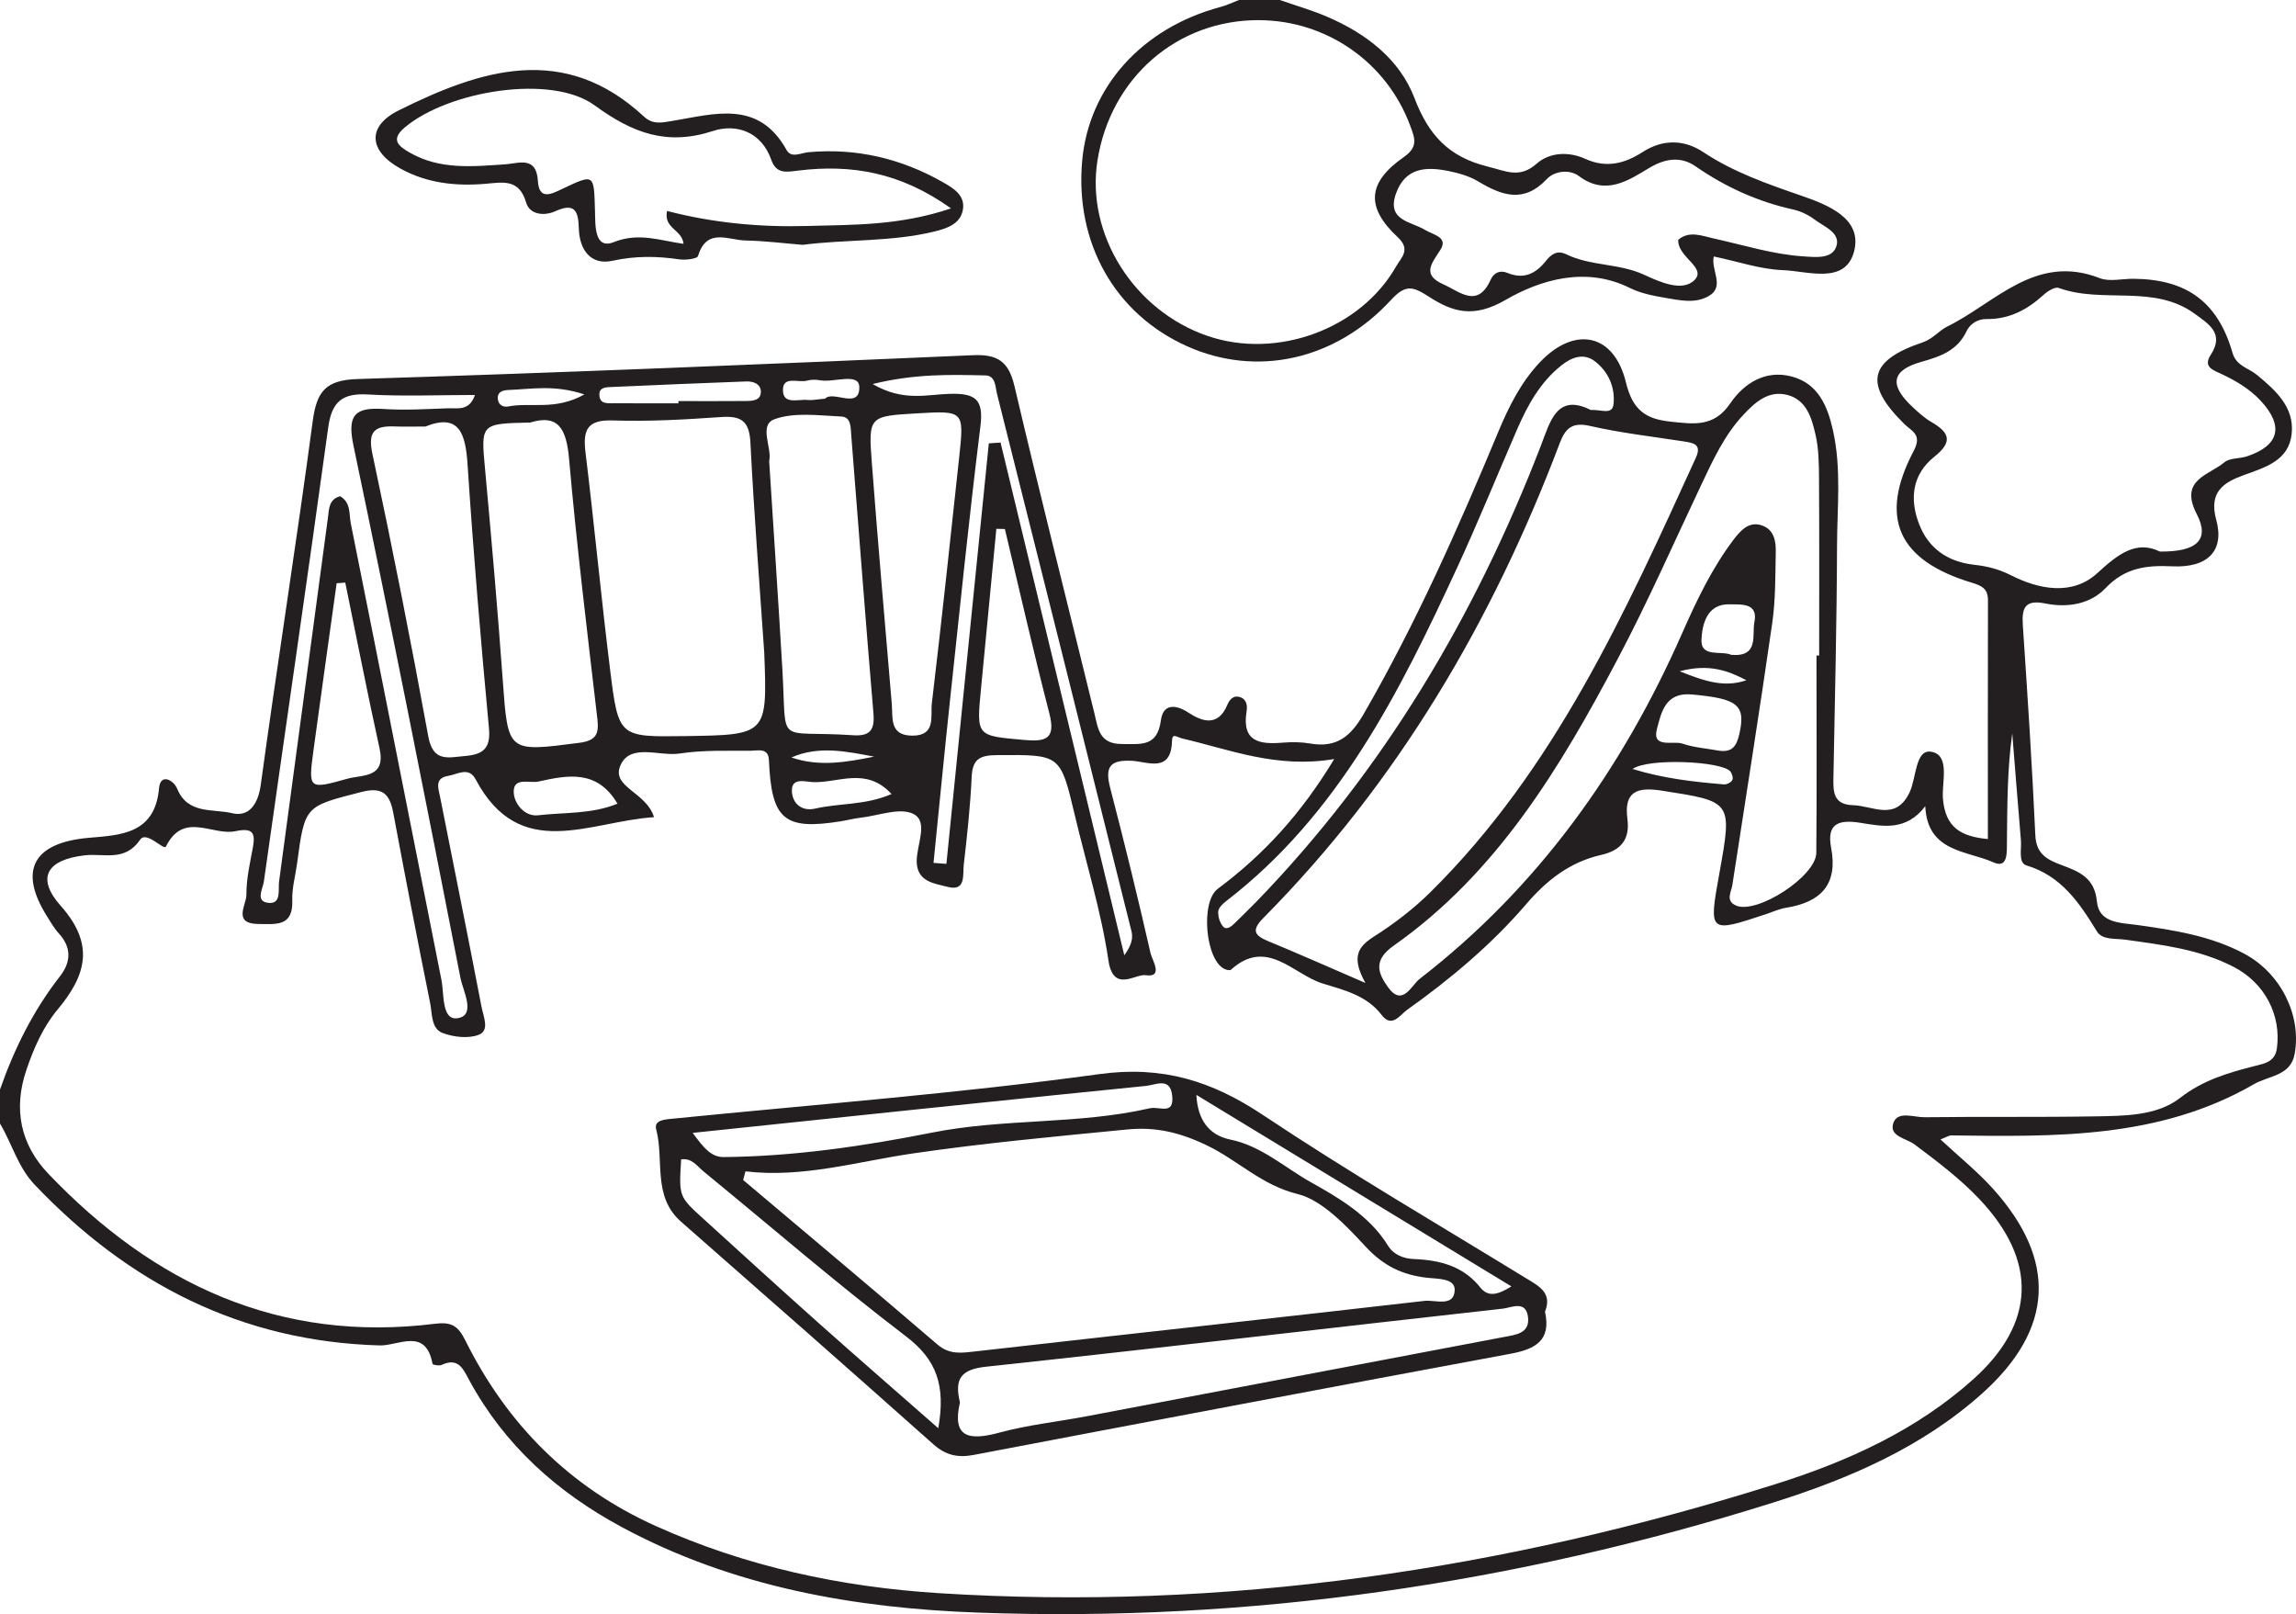
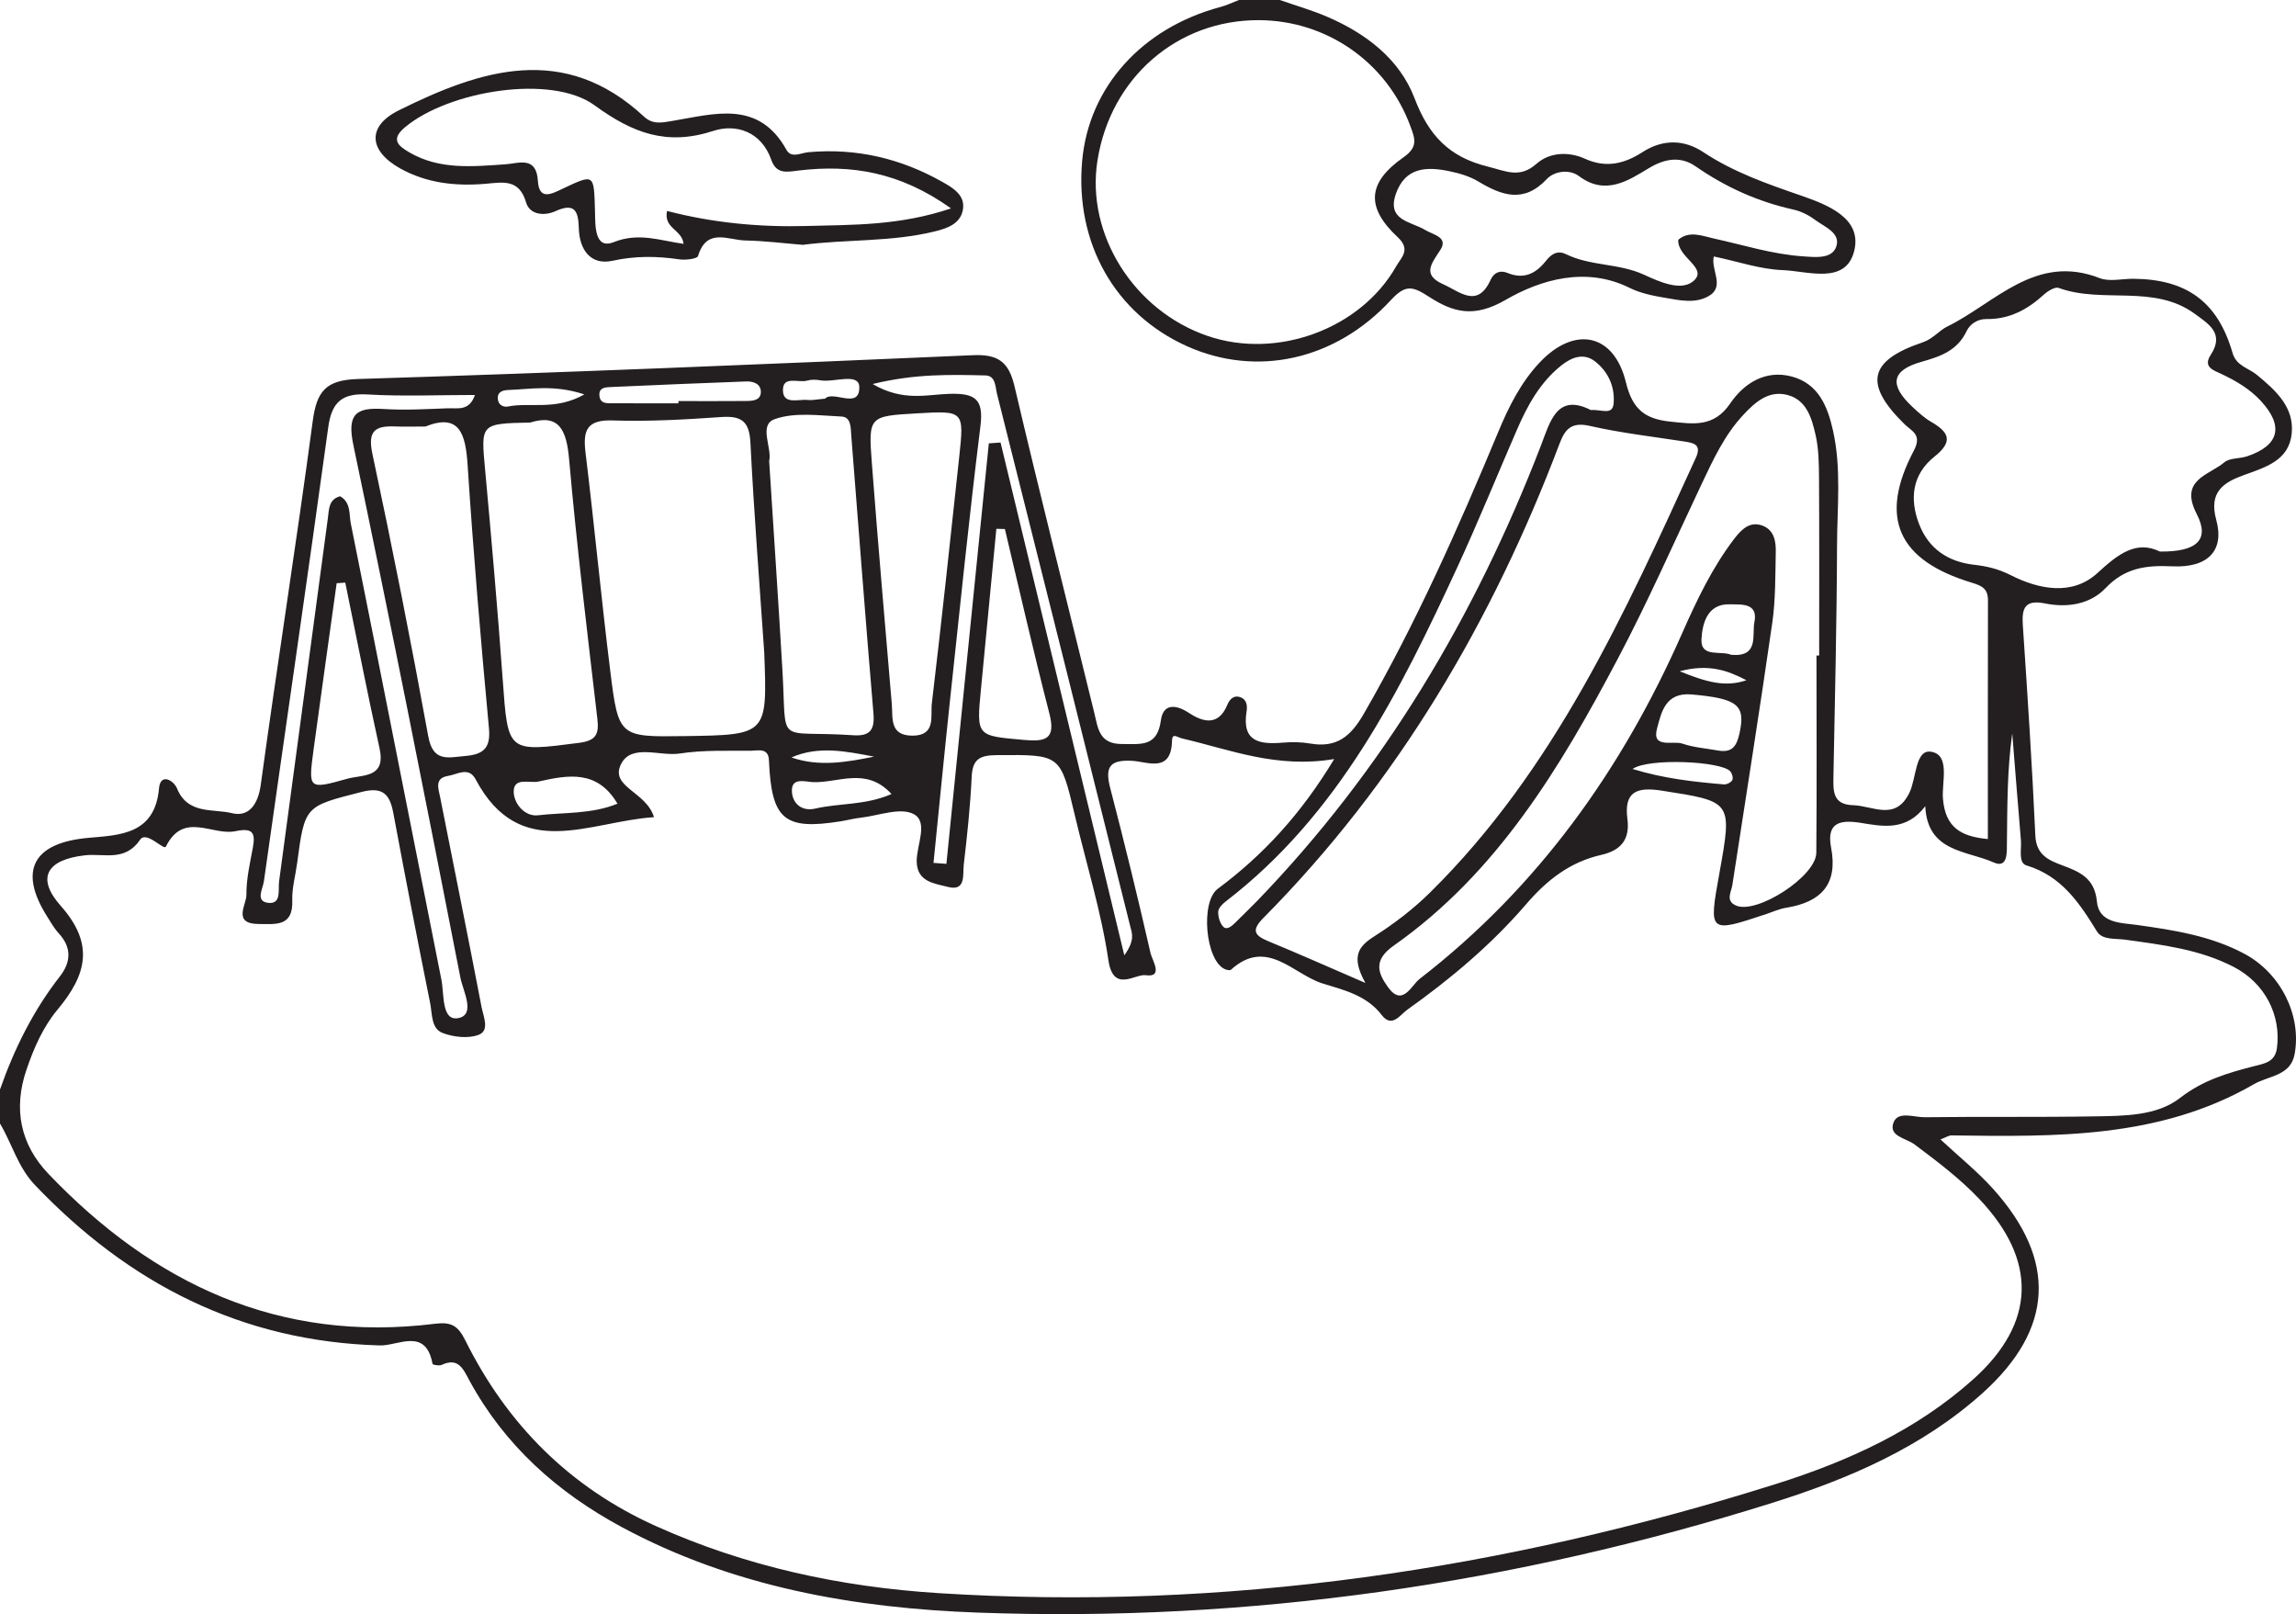
<svg xmlns="http://www.w3.org/2000/svg" width="357.065pt" height="250.965pt" viewBox="0 0 357.065 250.965" version="1.1">
  <defs>
    <clipPath id="clip1">
      <path d="M 0 42 L 357.066 42 L 357.066 250.965 L 0 250.965 Z M 0 42 " />
    </clipPath>
  </defs>
  <g id="surface1">
    <g clip-path="url(#clip1)" clip-rule="nonzero">
      <path style=" stroke:none;fill-rule:evenodd;fill:rgb(13.73%,12.16%,12.549%);fill-opacity:1;" d="M 271.594 105.762 C 268.723 104.273 265.793 103.156 261.215 104.367 C 265.348 106.043 268.316 106.895 271.594 105.762 M 135.934 117.641 C 131.621 116.828 127.309 115.906 123.086 117.77 C 127.383 119.266 131.676 118.496 135.934 117.641 M 90.879 61.324 C 86.168 59.762 82.574 60.516 79.023 60.637 C 78.137 60.668 77.238 60.965 77.441 62.184 C 77.586 63.031 78.355 63.332 79.008 63.203 C 82.523 62.504 86.32 63.887 90.879 61.324 M 128.312 61.984 C 129.562 60.641 133.672 63.734 133.637 60.203 C 133.613 57.867 129.73 59.496 127.617 59.137 C 126.934 59.016 126.168 58.988 125.52 59.18 C 124.184 59.574 121.707 58.332 121.762 60.715 C 121.809 62.957 124.168 62.031 125.598 62.188 C 126.285 62.266 126.996 62.094 128.312 61.984 M 253.887 119.559 C 258.773 121.059 263.422 121.562 268.086 121.957 C 268.527 121.996 269.203 121.656 269.402 121.293 C 269.574 120.98 269.367 120.246 269.078 119.922 C 267.668 118.344 256.344 117.828 253.887 119.559 M 138.645 123.457 C 134.695 119.145 130.336 121.785 126.391 121.602 C 125.234 121.551 123.078 120.824 123.152 123 C 123.219 124.906 124.652 126.219 126.824 125.711 C 130.57 124.844 134.539 125.234 138.645 123.457 M 269.227 101.812 C 273.621 102.199 272.434 98.695 272.836 96.734 C 273.473 93.664 270.707 94.008 268.996 93.961 C 265.387 93.848 264.723 97.184 264.605 99.414 C 264.449 102.305 267.707 101.121 269.227 101.812 M 105.508 62.707 L 105.508 62.359 C 109.004 62.359 112.496 62.379 115.992 62.348 C 117.031 62.336 118.34 62.285 118.324 60.902 C 118.309 59.656 117.125 59.266 116.02 59.309 C 109.043 59.566 102.062 59.859 95.086 60.172 C 94.273 60.211 93.164 60.191 93.211 61.395 C 93.266 62.918 94.57 62.684 95.555 62.695 C 98.875 62.727 102.191 62.707 105.508 62.707 M 96.027 124.957 C 92.871 119.617 88.301 120.5 83.75 121.512 C 82.363 121.816 79.926 120.805 79.891 123.02 C 79.859 124.914 81.609 127 83.652 126.762 C 87.734 126.289 92.012 126.605 96.027 124.957 M 267.301 116.711 C 269.363 117.027 270.059 116.027 270.492 114.137 C 271.539 109.578 270.227 108.621 263.082 107.973 C 258.918 107.598 258.348 110.902 257.703 113.238 C 256.816 116.449 260.148 115.117 261.617 115.613 C 263.43 116.23 265.402 116.367 267.301 116.711 M 53.695 90.586 C 53.25 90.613 52.805 90.645 52.355 90.68 C 51.156 99.32 49.93 107.961 48.758 116.605 C 47.93 122.723 47.977 122.77 53.969 121.09 C 56.41 120.402 60.062 121.031 59.023 116.34 C 57.133 107.777 55.461 99.172 53.695 90.586 M 156.277 82.254 C 155.832 82.242 155.391 82.23 154.949 82.219 C 154.152 90.516 153.355 98.816 152.559 107.113 C 151.844 114.52 151.855 114.383 159.223 115.043 C 162.652 115.352 164.223 114.918 163.188 110.91 C 160.727 101.398 158.559 91.812 156.277 82.254 M 145.176 134.16 C 145.844 134.207 146.512 134.262 147.18 134.312 C 149.379 112.52 151.578 90.73 153.777 68.934 C 154.387 68.891 154.992 68.848 155.602 68.805 C 161.934 95.043 168.27 121.277 174.848 148.531 C 176.531 146.195 176.051 145.133 175.805 144.16 C 168.918 116.512 162 88.875 155.051 61.238 C 154.773 60.125 154.855 58.406 153.238 58.371 C 147.82 58.25 142.367 58.082 135.711 59.707 C 140.477 62.508 144.227 61.316 147.707 61.234 C 151.633 61.133 152.996 62.031 152.477 66.23 C 150.699 80.559 149.238 94.926 147.699 109.277 C 146.816 117.566 146.016 125.867 145.176 134.16 M 247.406 63.754 C 249.059 63.629 250.781 64.637 250.945 62.727 C 251.164 60.164 250.125 57.816 248.086 56.215 C 246.254 54.777 244.352 55.586 242.766 56.855 C 239.512 59.465 237.555 63.016 235.93 66.766 C 232.84 73.879 229.926 81.062 226.68 88.102 C 217.707 107.535 208.207 126.633 190.648 140.137 C 190.125 140.539 189.48 141.18 189.453 141.734 C 189.418 142.52 189.703 143.512 190.227 144.078 C 190.746 144.637 191.488 144.07 192.008 143.551 C 193.129 142.426 194.281 141.336 195.387 140.199 C 215.18 119.754 229.383 95.824 239.594 69.395 C 241.07 65.566 242.09 61.066 247.406 63.754 M 73.863 61.41 C 68.18 61.41 62.668 61.652 57.191 61.332 C 53.215 61.098 51.586 62.496 51.047 66.438 C 47.809 89.984 44.367 113.5 41.039 137.031 C 40.871 138.219 39.617 140.238 41.859 140.387 C 43.789 140.508 43.23 138.305 43.402 137.043 C 45.953 118.199 48.457 99.352 50.996 80.508 C 51.176 79.195 51.098 77.648 52.891 77.156 C 54.605 78.129 54.27 79.977 54.551 81.371 C 59.305 105.012 63.934 128.688 68.648 152.34 C 69.094 154.582 68.648 158.734 71.211 158.305 C 74.059 157.82 72 154.07 71.602 152.02 C 66.211 124.391 60.738 96.785 54.961 69.238 C 53.961 64.469 55.254 63.301 59.66 63.59 C 62.996 63.809 66.359 63.602 69.703 63.477 C 71.168 63.422 72.98 63.969 73.863 61.41 M 142.586 64.27 C 135.133 64.703 135.027 64.711 135.59 72.039 C 136.539 84.512 137.633 96.977 138.688 109.441 C 138.871 111.625 138.297 114.355 141.863 114.379 C 145.617 114.41 144.684 111.316 144.914 109.371 C 146.434 96.598 147.801 83.812 149.176 71.023 C 149.945 63.848 149.906 63.844 142.586 64.27 M 66.156 66.316 C 64.203 66.316 62.797 66.359 61.395 66.305 C 58.336 66.188 57.152 66.988 57.91 70.543 C 61.027 85.145 63.926 99.797 66.602 114.484 C 67.344 118.562 69.695 117.77 72.336 117.543 C 75.078 117.309 76.336 116.406 76.043 113.258 C 74.773 99.609 73.609 85.945 72.719 72.266 C 72.398 67.375 71.418 64.215 66.156 66.316 M 119.617 71.68 C 120.32 82.691 121.047 93.41 121.676 104.137 C 122.395 116.328 120.43 113.48 132.691 114.316 C 135.273 114.492 136.055 113.508 135.836 110.93 C 134.613 96.539 133.531 82.129 132.387 67.734 C 132.289 66.535 132.395 64.832 130.852 64.762 C 127.363 64.609 123.566 64.051 120.445 65.18 C 117.938 66.094 120.109 69.648 119.617 71.68 M 82.457 65.695 C 74.688 65.867 74.781 65.859 75.445 73.059 C 76.441 83.918 77.395 94.785 78.18 105.664 C 79.004 117.027 78.891 116.938 90.043 115.5 C 92.688 115.16 93.18 114.172 92.902 111.773 C 91.332 98.324 89.691 84.875 88.504 71.395 C 88.098 66.75 86.887 64.332 82.457 65.695 M 118.852 101.465 C 118.109 90.59 117.25 79.715 116.703 68.828 C 116.539 65.52 115.32 64.621 112.184 64.84 C 106.57 65.23 100.926 65.555 95.312 65.371 C 91.305 65.238 90.629 66.844 91.055 70.34 C 92.438 81.68 93.504 93.059 94.914 104.395 C 96.184 114.602 96.309 114.59 106.426 114.449 C 119.336 114.27 119.336 114.27 118.852 101.465 M 282.492 101.922 L 282.91 101.922 C 282.91 92.754 282.941 83.582 282.887 74.406 C 282.871 72.125 282.852 69.773 282.34 67.574 C 281.754 65.035 280.98 62.211 278 61.414 C 275.051 60.633 272.953 62.539 271.121 64.496 C 268.191 67.625 266.418 71.48 264.605 75.312 C 260.312 84.383 256.266 93.594 251.574 102.461 C 242.637 119.371 232.812 135.734 216.742 147.031 C 213.484 149.324 214.32 151.328 215.844 153.469 C 218.105 156.641 219.516 153.176 220.75 152.219 C 239.168 137.988 252.25 119.664 261.586 98.492 C 263.859 93.34 266.281 88.234 269.738 83.727 C 270.84 82.301 272.18 80.941 274.199 81.766 C 275.91 82.469 276.195 84.191 276.16 85.785 C 276.082 89.484 276.141 93.219 275.613 96.863 C 273.664 110.457 271.492 124.02 269.41 137.594 C 269.238 138.707 268.309 140.043 269.949 140.781 C 273.16 142.238 282.434 136.266 282.465 132.598 C 282.555 122.375 282.492 112.152 282.492 101.922 M 212.344 152.832 C 210.039 148.688 211.277 147.137 213.723 145.582 C 216.82 143.613 219.805 141.332 222.414 138.754 C 241.762 119.656 252.684 95.371 263.73 71.18 C 264.707 69.043 263.324 68.859 261.805 68.625 C 256.938 67.871 252.027 67.312 247.234 66.219 C 244.453 65.586 243.414 66.652 242.559 68.918 C 232.098 96.57 217.398 121.594 196.488 142.715 C 194.582 144.637 195.051 145.441 197.27 146.352 C 201.805 148.219 206.285 150.215 212.344 152.832 M 335.898 85.754 C 341.691 85.824 343.684 83.891 341.629 79.926 C 338.855 74.559 343.496 73.93 345.902 71.895 C 346.742 71.18 348.273 71.336 349.441 70.953 C 354.488 69.266 355.219 66.227 351.559 62.293 C 349.844 60.453 347.727 59.211 345.48 58.152 C 344.23 57.559 342.547 57.086 343.809 55.164 C 345.984 51.84 343.461 50.359 341.344 48.805 C 334.957 44.121 327.023 47.266 320.168 44.77 C 319.582 44.555 318.445 45.262 317.832 45.824 C 315.281 48.152 312.461 49.664 308.895 49.605 C 307.602 49.586 306.367 50.359 305.852 51.457 C 304.406 54.508 301.824 55.406 298.82 56.258 C 294.113 57.578 293.773 59.871 297.43 63.277 C 298.332 64.121 299.266 64.973 300.316 65.586 C 303.102 67.195 303.816 68.629 300.836 71 C 297.395 73.734 296.914 77.555 298.477 81.547 C 299.961 85.344 302.969 87.34 306.941 87.801 C 308.996 88.031 310.766 88.445 312.75 89.449 C 317.059 91.633 322.273 92.691 326.191 89.09 C 329.445 86.098 332.25 83.973 335.898 85.754 M 101.707 127.055 C 91.609 127.703 80.867 134.152 73.965 121.168 C 72.891 119.148 71.145 120.402 69.707 120.633 C 67.523 120.98 68.18 122.586 68.445 123.93 C 70.598 134.816 72.805 145.691 74.895 156.594 C 75.172 158.039 76.199 160.223 74.445 160.891 C 72.82 161.516 70.539 161.25 68.836 160.609 C 67.035 159.934 67.23 157.629 66.898 155.977 C 64.914 146.137 63.012 136.289 61.168 126.422 C 60.617 123.48 59.547 122.281 56.207 123.137 C 47.434 125.387 47.398 125.234 46.203 134.238 C 45.945 136.164 45.387 138.094 45.453 140 C 45.594 144.09 42.941 143.672 40.27 143.664 C 36.078 143.656 38.336 140.691 38.32 139.125 C 38.301 136.684 38.867 134.23 39.32 131.809 C 39.766 129.41 39.258 128.684 36.602 129.234 C 33.031 129.98 28.543 126.086 25.801 131.629 C 25.48 132.273 22.766 129.117 21.797 130.551 C 19.434 134.031 16.172 132.648 13.215 132.984 C 7.309 133.645 5.551 136.465 9.441 140.836 C 14.789 146.848 13.406 151.637 8.941 156.984 C 6.688 159.688 5.262 162.953 4.113 166.328 C 2.031 172.438 3.18 177.953 7.531 182.508 C 23.902 199.648 43.469 208.836 67.66 205.816 C 70.156 205.508 71.211 206.09 72.355 208.387 C 78.84 221.434 88.574 231.23 101.98 237.266 C 115.992 243.57 130.766 246.742 145.98 247.703 C 190.484 250.512 233.855 244.074 276.25 230.711 C 287.367 227.207 298.023 222.379 306.855 214.465 C 316.637 205.711 316.863 195.973 307.82 186.43 C 304.773 183.211 301.254 180.57 297.723 177.922 C 296.449 176.969 293.641 176.68 294.48 174.516 C 295.184 172.703 297.648 173.727 299.305 173.707 C 308.117 173.598 316.941 173.723 325.754 173.574 C 330.344 173.5 335.43 173.508 339 170.73 C 342.648 167.895 346.535 166.801 350.699 165.727 C 352.098 165.367 353.801 165.137 354.094 162.996 C 354.793 157.863 352.246 152.848 347.363 150.328 C 342.094 147.602 336.293 146.906 330.535 146.105 C 328.969 145.887 326.945 146.188 326.105 144.816 C 323.371 140.355 320.594 136.203 315.148 134.555 C 313.832 134.16 314.406 132.012 314.285 130.645 C 313.812 125.109 313.387 119.578 312.938 114.039 C 312.137 119.727 312.176 125.344 312.109 130.953 C 312.086 132.395 312.32 135.105 310.039 134.09 C 305.863 132.219 299.734 132.512 299.41 125.348 C 296.426 129.277 292.766 128.484 289.34 127.934 C 286.047 127.406 284.035 127.969 284.766 131.789 C 285.867 137.539 283.16 140.273 277.781 141.137 C 276.75 141.301 275.766 141.75 274.762 142.09 C 265.707 145.105 265.707 145.105 267.395 135.762 C 269.414 124.527 269.398 124.641 258.379 122.922 C 254.578 122.336 252.535 123.066 253.086 127.312 C 253.504 130.496 252.121 132.219 249.008 132.922 C 244.207 134.016 240.613 136.777 237.367 140.559 C 231.961 146.852 225.586 152.207 218.812 157.023 C 217.738 157.785 216.469 159.902 214.867 157.805 C 212.535 154.742 208.906 153.902 205.695 152.914 C 201.145 151.516 197.012 145.719 191.438 150.77 C 191.277 150.918 190.777 150.809 190.492 150.684 C 187.469 149.375 186.648 140.23 189.379 138.195 C 196.449 132.93 202.309 126.605 207.492 118.016 C 198.523 119.523 191.305 116.551 183.891 114.828 C 182.98 114.613 182.293 113.871 182.262 115.23 C 182.141 120.23 178.43 118.426 176.078 118.293 C 172.516 118.094 171.82 119.301 172.66 122.539 C 174.879 131.062 176.973 139.621 178.93 148.207 C 179.18 149.301 180.996 152.023 178.176 151.625 C 176.516 151.391 173.133 154.41 172.379 149.32 C 171.25 141.684 168.918 134.23 167.137 126.691 C 164.895 117.238 164.914 117.34 155.098 117.406 C 152.508 117.422 151.246 117.906 151.113 120.754 C 150.902 125.332 150.41 129.895 149.879 134.449 C 149.703 135.961 150.266 138.652 147.387 137.891 C 145.402 137.367 142.602 137.16 142.562 133.938 C 142.531 131.387 144.434 127.812 142.09 126.574 C 140.023 125.48 136.656 126.816 133.871 127.133 C 132.824 127.25 131.797 127.523 130.754 127.695 C 121.938 129.105 119.977 127.441 119.582 118.211 C 119.5 116.23 117.93 116.711 116.832 116.723 C 113.137 116.762 109.383 116.59 105.754 117.152 C 102.617 117.645 98.191 115.566 96.574 118.82 C 94.809 122.371 100.512 123.066 101.707 127.055 M 0 169.395 C 2.223 163.059 5.168 157.121 9.32 151.801 C 11.043 149.594 11.172 147.328 9.141 145.121 C 8.43 144.352 7.902 143.406 7.34 142.516 C 2.785 135.312 5.188 131.02 13.777 130.266 C 18.672 129.832 24.094 129.742 24.734 122.551 C 24.945 120.164 26.992 121.277 27.547 122.621 C 29.207 126.672 33.156 125.715 36.07 126.43 C 38.695 127.078 40.137 125.082 40.555 122.004 C 43.133 103.152 46.113 84.348 48.633 65.488 C 49.246 60.914 50.594 59.082 55.629 58.93 C 87.523 57.941 119.406 56.617 151.289 55.227 C 155.191 55.051 156.871 56.227 157.77 60.047 C 161.758 77.016 166.035 93.91 170.18 110.84 C 170.77 113.246 170.918 115.691 174.492 115.68 C 177.441 115.672 179.98 116.168 180.539 111.988 C 180.867 109.52 182.676 109.383 184.895 110.844 C 186.957 112.207 189.445 113.012 190.855 109.617 C 191.168 108.871 191.766 108.012 192.879 108.398 C 193.945 108.77 193.992 109.816 193.863 110.605 C 193.094 115.395 195.945 115.762 199.527 115.465 C 200.926 115.352 202.375 115.363 203.75 115.602 C 207.816 116.309 210.016 114.574 212.074 111.012 C 220.203 96.93 226.766 82.133 232.996 67.168 C 234.633 63.238 236.52 59.449 239.465 56.336 C 244.879 50.613 251.012 51.812 252.863 59.473 C 253.898 63.754 255.934 65.164 259.82 65.559 C 263.375 65.93 266.535 66.469 269.078 62.723 C 271.195 59.621 274.535 57.438 278.66 58.547 C 282.766 59.645 284.211 63.141 285.051 66.895 C 286.387 72.828 285.707 78.852 285.688 84.828 C 285.652 96.816 285.348 108.805 285.129 120.793 C 285.086 123.031 285.039 125.105 288.172 125.191 C 291.27 125.277 294.766 127.734 296.945 123.254 C 298.047 120.992 297.832 116.504 300.293 116.875 C 303.348 117.332 301.953 121.641 302.156 124.148 C 302.52 128.711 305.016 130.066 309.145 130.457 C 309.145 117.973 309.133 105.652 309.16 93.34 C 309.164 91.586 308.297 91.098 306.699 90.613 C 295.145 87.141 292.129 80.504 297.625 70.082 C 298.961 67.547 297.316 67.062 296.164 65.934 C 289.816 59.703 290.594 56.059 299.016 53.227 C 300.602 52.691 301.578 51.383 302.805 50.781 C 310.293 47.121 316.547 39.348 326.531 43.242 C 328.051 43.836 329.996 43.336 331.742 43.344 C 340.094 43.402 344.918 46.957 347.203 54.891 C 347.785 56.91 349.699 57.219 351 58.297 C 353.922 60.719 356.824 63.309 356.395 67.434 C 355.957 71.629 352.293 72.656 348.902 73.887 C 345.824 75.004 343.473 76.48 344.656 80.805 C 345.973 85.578 343.406 88.32 337.809 88.051 C 333.727 87.855 330.445 88.297 327.453 91.438 C 325.031 93.98 321.48 94.516 318.066 93.828 C 314.973 93.207 314.398 94.453 314.578 97.156 C 315.312 108.062 316.031 118.969 316.527 129.891 C 316.664 132.902 318.52 133.719 320.711 134.539 C 323.398 135.539 325.75 136.504 326.098 140.145 C 326.41 143.566 329.805 143.461 332.332 143.812 C 338.113 144.621 343.848 145.508 349.074 148.312 C 354.641 151.305 357.945 157.781 356.859 163.852 C 356.246 167.305 352.863 167.215 350.508 168.578 C 335.781 177.074 319.641 176.734 303.488 176.535 C 303.051 176.531 302.613 176.848 301.777 177.16 C 304.68 179.863 307.531 182.152 309.945 184.832 C 319.934 195.93 319.406 206.645 308.305 216.613 C 298.918 225.039 287.523 229.926 275.723 233.633 C 235.531 246.258 194.32 252.25 152.203 250.734 C 132.914 250.043 113.992 246.758 96.648 237.406 C 86.641 232.008 78.477 224.711 72.996 214.633 C 72.043 212.875 71.305 210.996 68.684 212.215 C 68.297 212.398 67.297 212.207 67.27 212.066 C 66.215 206.324 61.93 209.27 59.059 209.188 C 37.551 208.578 20.043 199.578 5.414 184.227 C 2.777 181.461 1.871 177.824 0 174.688 Z M 0 169.395 " />
    </g>
    <path style=" stroke:none;fill-rule:evenodd;fill:rgb(13.73%,12.16%,12.549%);fill-opacity:1;" d="M 260.996 37.281 C 262.727 35.812 264.695 36.684 266.48 37.07 C 271.117 38.086 275.668 39.547 280.438 39.859 C 282.348 39.988 284.902 40.293 285.57 38.336 C 286.297 36.199 283.707 35.266 282.23 34.156 C 281.266 33.434 280.082 32.848 278.91 32.586 C 273.391 31.359 268.391 29.117 263.723 25.883 C 261.488 24.328 259.098 24.531 256.391 26.164 C 253.227 28.078 249.656 30.469 245.547 27.375 C 244.105 26.289 241.754 26.57 240.566 27.828 C 236.965 31.66 233.547 30.406 229.844 28.184 C 228.512 27.391 226.914 26.934 225.379 26.613 C 221.879 25.887 218.559 25.98 217.098 30.094 C 215.594 34.328 219.48 34.43 221.656 35.766 C 222.922 36.539 225.301 36.863 223.977 38.891 C 222.547 41.074 221.168 42.734 224.449 44.199 C 226.992 45.328 229.77 48.023 231.812 43.508 C 232.344 42.332 233.332 41.984 234.41 42.426 C 236.973 43.484 238.824 42.562 240.406 40.578 C 241.223 39.551 242.148 38.844 243.57 39.535 C 247.371 41.387 251.75 40.918 255.648 42.703 C 258.07 43.812 261.66 45.48 263.555 43.508 C 265.418 41.559 260.836 39.984 260.996 37.281 M 195.797 3.133 C 183.066 3.078 172.691 12.102 170.668 24.988 C 168.867 36.43 176.328 48.301 187.785 52.227 C 198.57 55.934 211.59 51.164 217.125 41.41 C 217.891 40.055 219.465 38.836 217.379 36.891 C 212.387 32.242 212.617 28.402 218.289 24.441 C 220.613 22.82 220.023 21.48 219.328 19.594 C 215.695 9.727 206.371 3.184 195.797 3.133 M 199.035 0 C 201.488 0.859 204.004 1.578 206.387 2.602 C 212.426 5.191 217.66 9.176 219.984 15.273 C 222.176 21.027 225.324 24.406 231.363 25.898 C 234.191 26.594 236.312 27.793 238.941 25.473 C 241.07 23.586 244.09 23.586 246.496 24.684 C 249.871 26.219 252.734 25.387 255.426 23.656 C 258.691 21.551 261.996 21.734 264.879 23.648 C 269.625 26.793 274.812 28.582 280.117 30.418 C 284.16 31.82 289.703 33.926 288.336 39.105 C 286.965 44.289 281.156 42.145 277.207 41.996 C 273.75 41.867 270.332 40.672 266.523 39.875 C 266.023 41.969 268.32 44.547 265.734 46.031 C 263.609 47.25 261.246 46.691 259.016 46.316 C 257.113 45.996 255.137 45.605 253.434 44.758 C 246.59 41.363 239.531 43.516 234.156 46.621 C 229.133 49.539 225.891 48.496 222.23 46.141 C 219.773 44.562 218.641 44.129 216.34 46.621 C 207.625 56.086 195.355 58.664 184.586 53.824 C 173.387 48.793 167.156 37.773 168.293 25.02 C 169.316 13.551 177.59 4.348 189.77 1.094 C 190.766 0.832 191.711 0.371 192.68 0 Z M 199.035 0 " />
    <path style=" stroke:none;fill-rule:evenodd;fill:rgb(13.73%,12.16%,12.549%);fill-opacity:1;" d="M 103.738 32.797 C 110.871 34.656 118.141 35.34 125.488 35.137 C 132.66 34.938 139.887 35.102 147.898 32.402 C 139.934 26.711 132.301 25.547 124.215 26.512 C 122.363 26.73 120.75 27.148 119.938 24.828 C 118.402 20.453 114.469 19.199 110.926 20.355 C 103.703 22.707 98.406 20.707 92.461 16.371 C 85.703 11.453 69.723 14.137 62.973 19.793 C 60.68 21.715 61.965 22.699 63.656 23.688 C 68.371 26.438 73.484 25.891 78.609 25.547 C 80.641 25.41 83.422 24.203 83.648 28.117 C 83.828 31.215 85.789 30.152 87.402 29.387 C 92.48 26.992 92.359 26.977 92.531 32.852 C 92.594 34.906 92.379 38.867 95.449 37.645 C 99.363 36.086 102.699 37.422 106.305 37.914 C 106.074 35.668 103.16 35.543 103.738 32.797 M 124.832 38.066 C 121.902 37.828 118.918 37.449 115.93 37.391 C 113.285 37.348 109.898 35.34 108.555 39.809 C 108.422 40.246 106.609 40.465 105.645 40.324 C 102.156 39.812 98.812 39.766 95.266 40.543 C 91.848 41.293 90.109 38.82 90.016 35.508 C 89.941 32.875 89.441 31.438 86.363 32.84 C 84.672 33.609 82.379 33.422 81.816 31.48 C 80.75 27.805 78.246 28.332 75.586 28.57 C 70.941 28.973 66.414 28.508 62.262 26.203 C 57.324 23.465 57.039 19.637 61.98 17.176 C 74.781 10.809 87.727 6.602 100.145 18.125 C 101.543 19.422 102.957 19.062 104.562 18.801 C 111.113 17.715 117.973 15.477 122.324 23.324 C 123.062 24.648 124.547 23.77 125.734 23.664 C 133.156 22.996 140.09 24.629 146.543 28.277 C 148.207 29.215 150.164 30.352 149.738 32.645 C 149.34 34.801 147.332 35.496 145.391 35.977 C 138.656 37.637 131.719 37.184 124.832 38.066 " />
-     <path style=" stroke:none;fill-rule:evenodd;fill:rgb(13.73%,12.16%,12.549%);fill-opacity:1;" d="M 186.059 170.238 C 186.242 174.098 188.008 176.504 191.348 177.184 C 196.148 178.156 199.902 181.605 203.855 183.809 C 207.941 186.09 212.984 188.984 215.832 193.641 C 216.715 195.09 218.242 195.688 219.902 195.758 C 223.914 195.922 227.547 196.828 230.223 200.191 C 231.371 201.637 232.844 201.41 235.047 200.008 C 218.387 189.883 202.223 180.059 186.059 170.238 M 107.723 176.141 C 109.477 178.539 110.621 179.922 112.59 179.902 C 123.516 179.797 134.461 178.18 144.969 176.094 C 156.254 173.855 167.688 174.867 178.801 172.316 C 180.328 171.965 182.629 173.473 182.293 170.344 C 181.98 167.426 179.766 168.68 178.191 168.84 C 166.102 170.051 154.016 171.297 141.926 172.555 C 130.793 173.711 119.66 174.887 107.723 176.141 M 145.918 222.062 C 147.09 215.398 145.645 211.395 140.926 207.801 C 130.168 199.605 119.926 190.738 109.453 182.172 C 108.422 181.328 107.59 180 105.93 180.266 C 105.578 186.012 105.562 186.023 109.312 189.43 C 115.293 194.863 121.262 200.312 127.293 205.691 C 133.266 211.012 139.305 216.254 145.918 222.062 M 149.289 218.047 C 148.008 223.559 150.719 224.02 155.445 222.738 C 159.848 221.543 164.441 221.062 168.938 220.211 C 190.566 216.113 212.188 211.996 233.809 207.891 C 235.73 207.527 238.031 207.34 237.609 204.629 C 237.223 202.16 235.023 203.32 233.715 203.469 C 206.922 206.453 180.152 209.617 153.348 212.496 C 149.535 212.902 148.371 214.289 149.289 218.047 M 115.93 182.121 C 115.812 182.566 115.695 183.016 115.574 183.469 C 125.656 191.973 135.77 200.445 145.781 209.039 C 147.676 210.668 149.535 210.355 151.676 210.117 C 174.957 207.473 198.25 204.938 221.527 202.262 C 223.18 202.07 226.129 203.277 226.23 200.602 C 226.301 198.68 223.508 198.859 221.832 198.656 C 218.039 198.203 215.137 196.809 212.352 193.797 C 209.352 190.555 205.566 186.566 201.793 185.645 C 196.266 184.301 192.523 180.438 187.855 178.164 C 183.5 176.043 179.73 175.176 175.273 175.613 C 164.137 176.703 153.012 177.719 141.898 179.348 C 133.348 180.598 124.816 183.18 115.93 182.121 M 240.273 203.949 C 241.273 208.441 238.734 209.777 234.922 210.48 C 207.07 215.656 179.234 220.914 151.41 226.215 C 148.953 226.68 147.074 226.266 145.156 224.562 C 132.129 212.969 119.031 201.449 105.914 189.949 C 101.43 186.012 103.316 180.391 102.051 175.605 C 101.652 174.102 103.473 174.047 104.73 173.922 C 126.805 171.715 148.953 170.027 170.918 167.008 C 180.789 165.652 188.465 168.066 196.426 173.371 C 209.754 182.254 223.613 190.34 237.277 198.711 C 239.324 199.961 241.449 200.992 240.273 203.949 " />
  </g>
</svg>